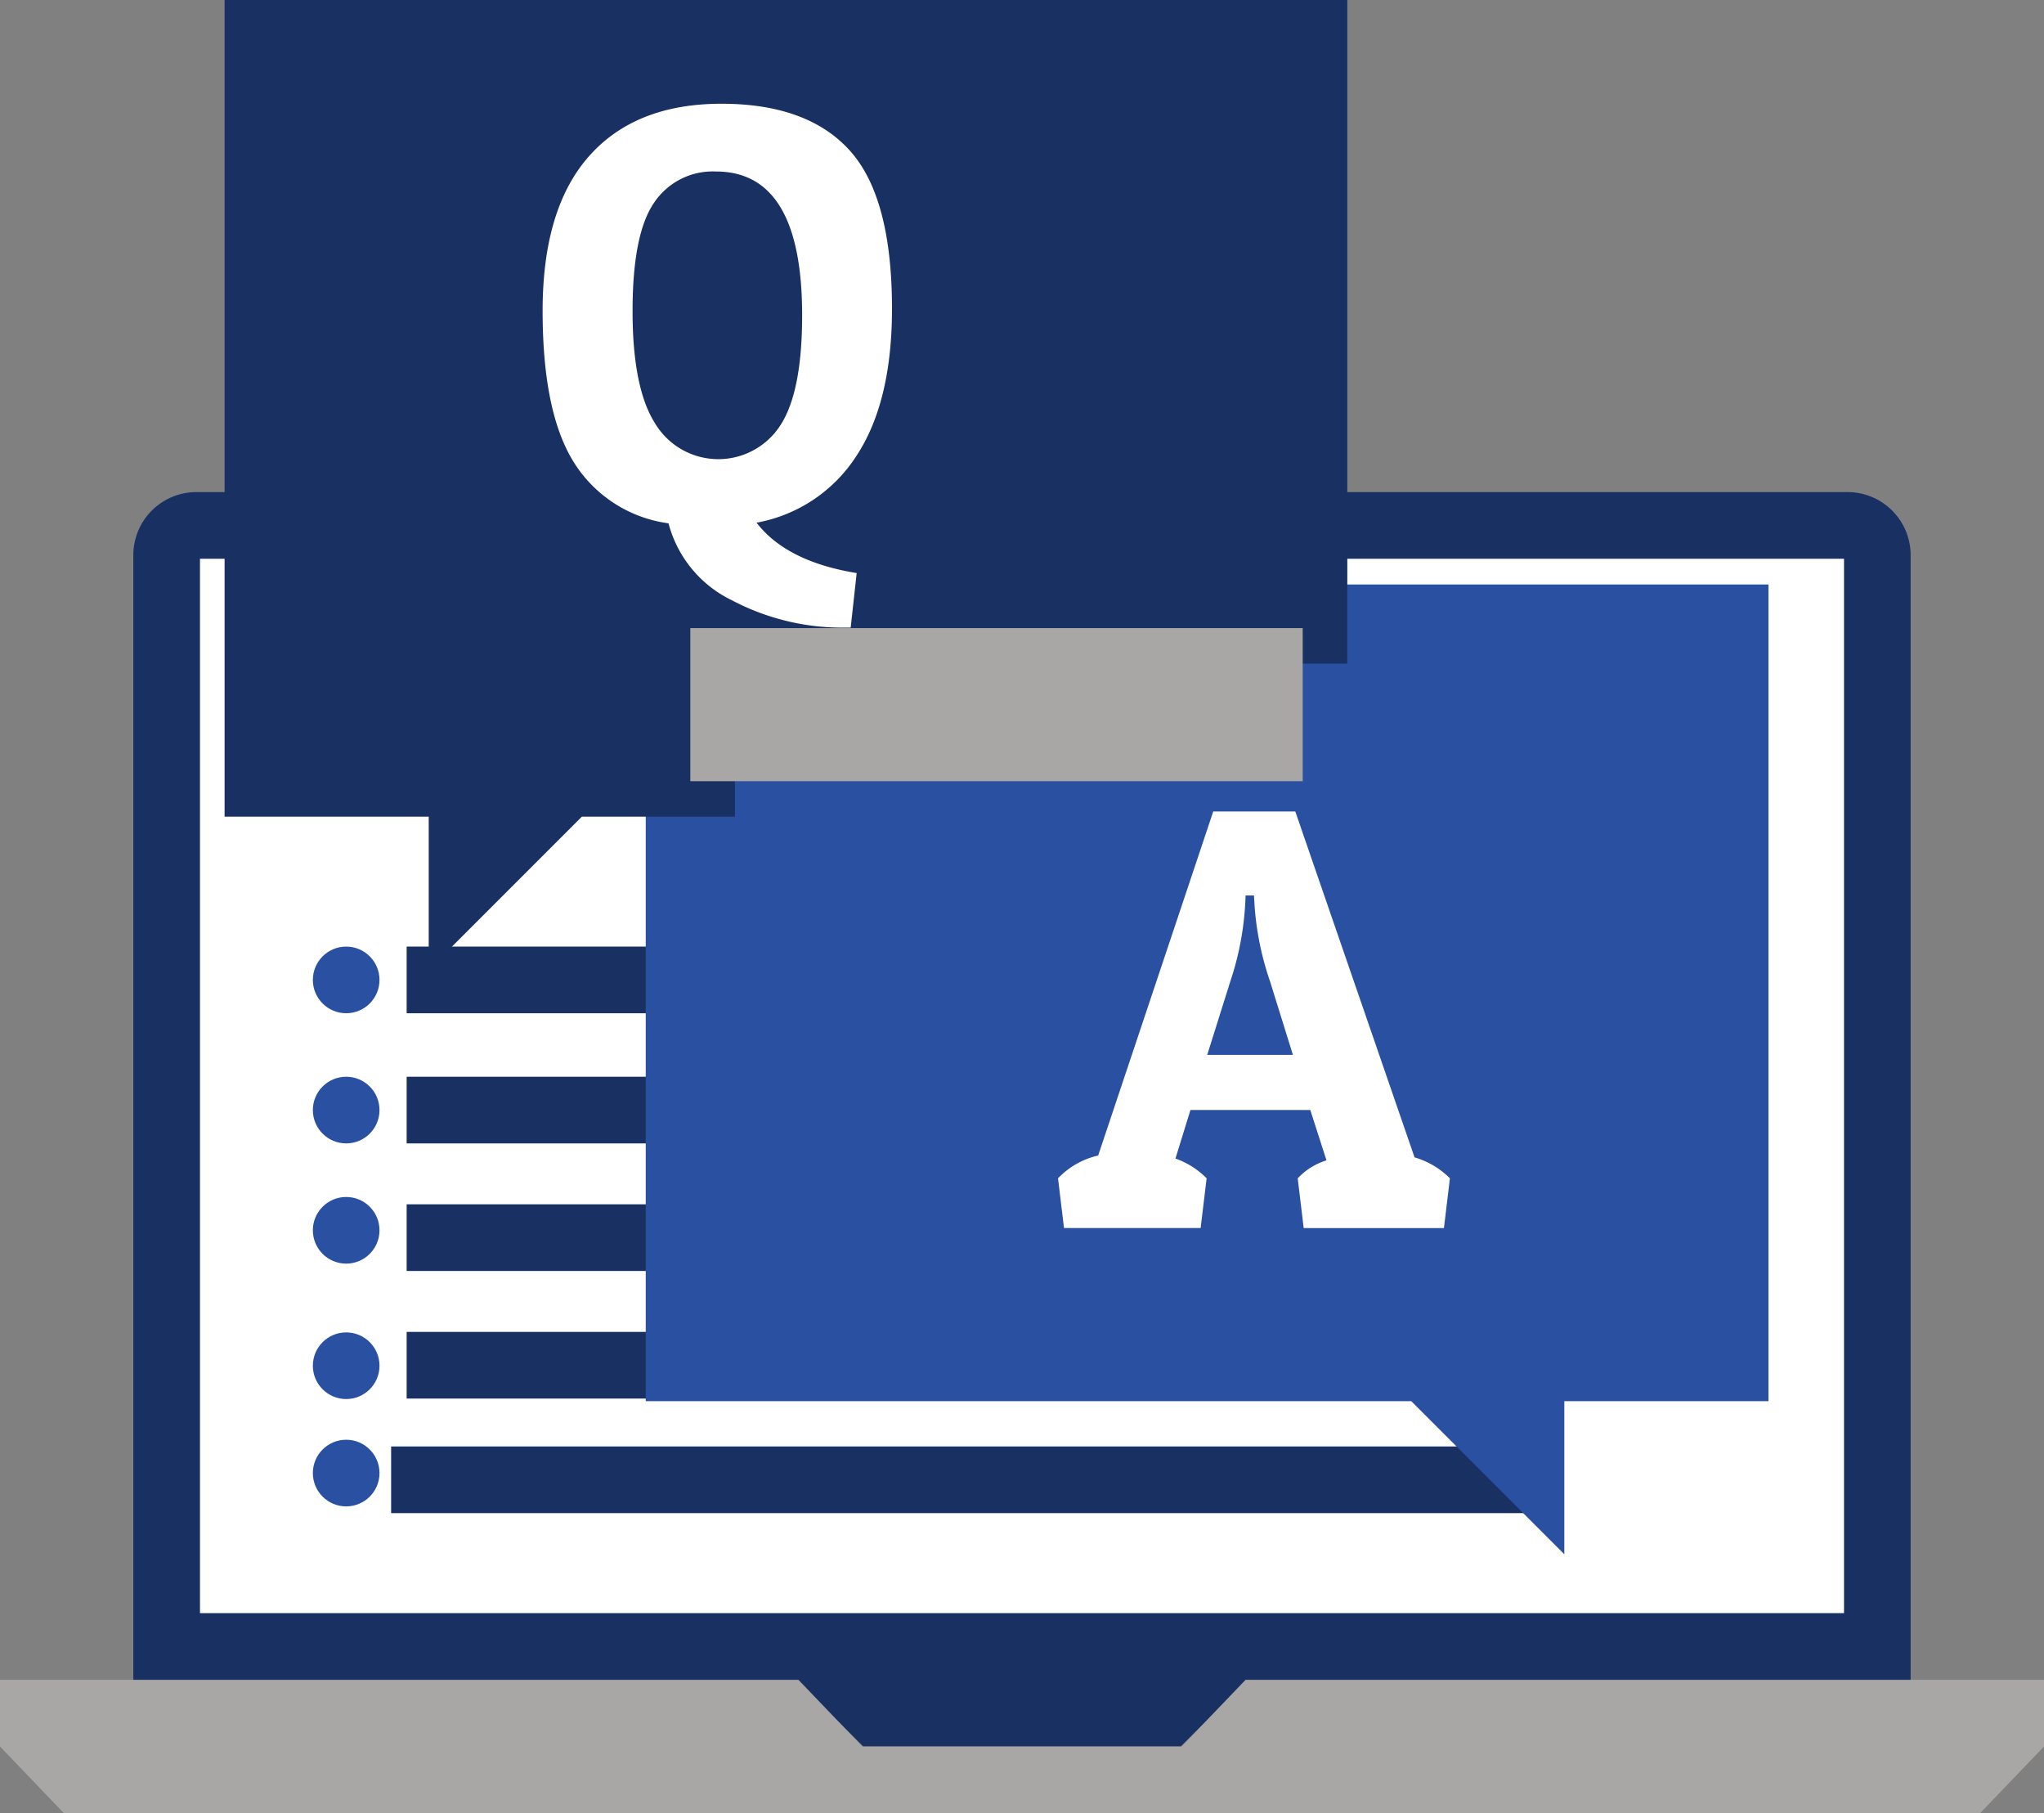
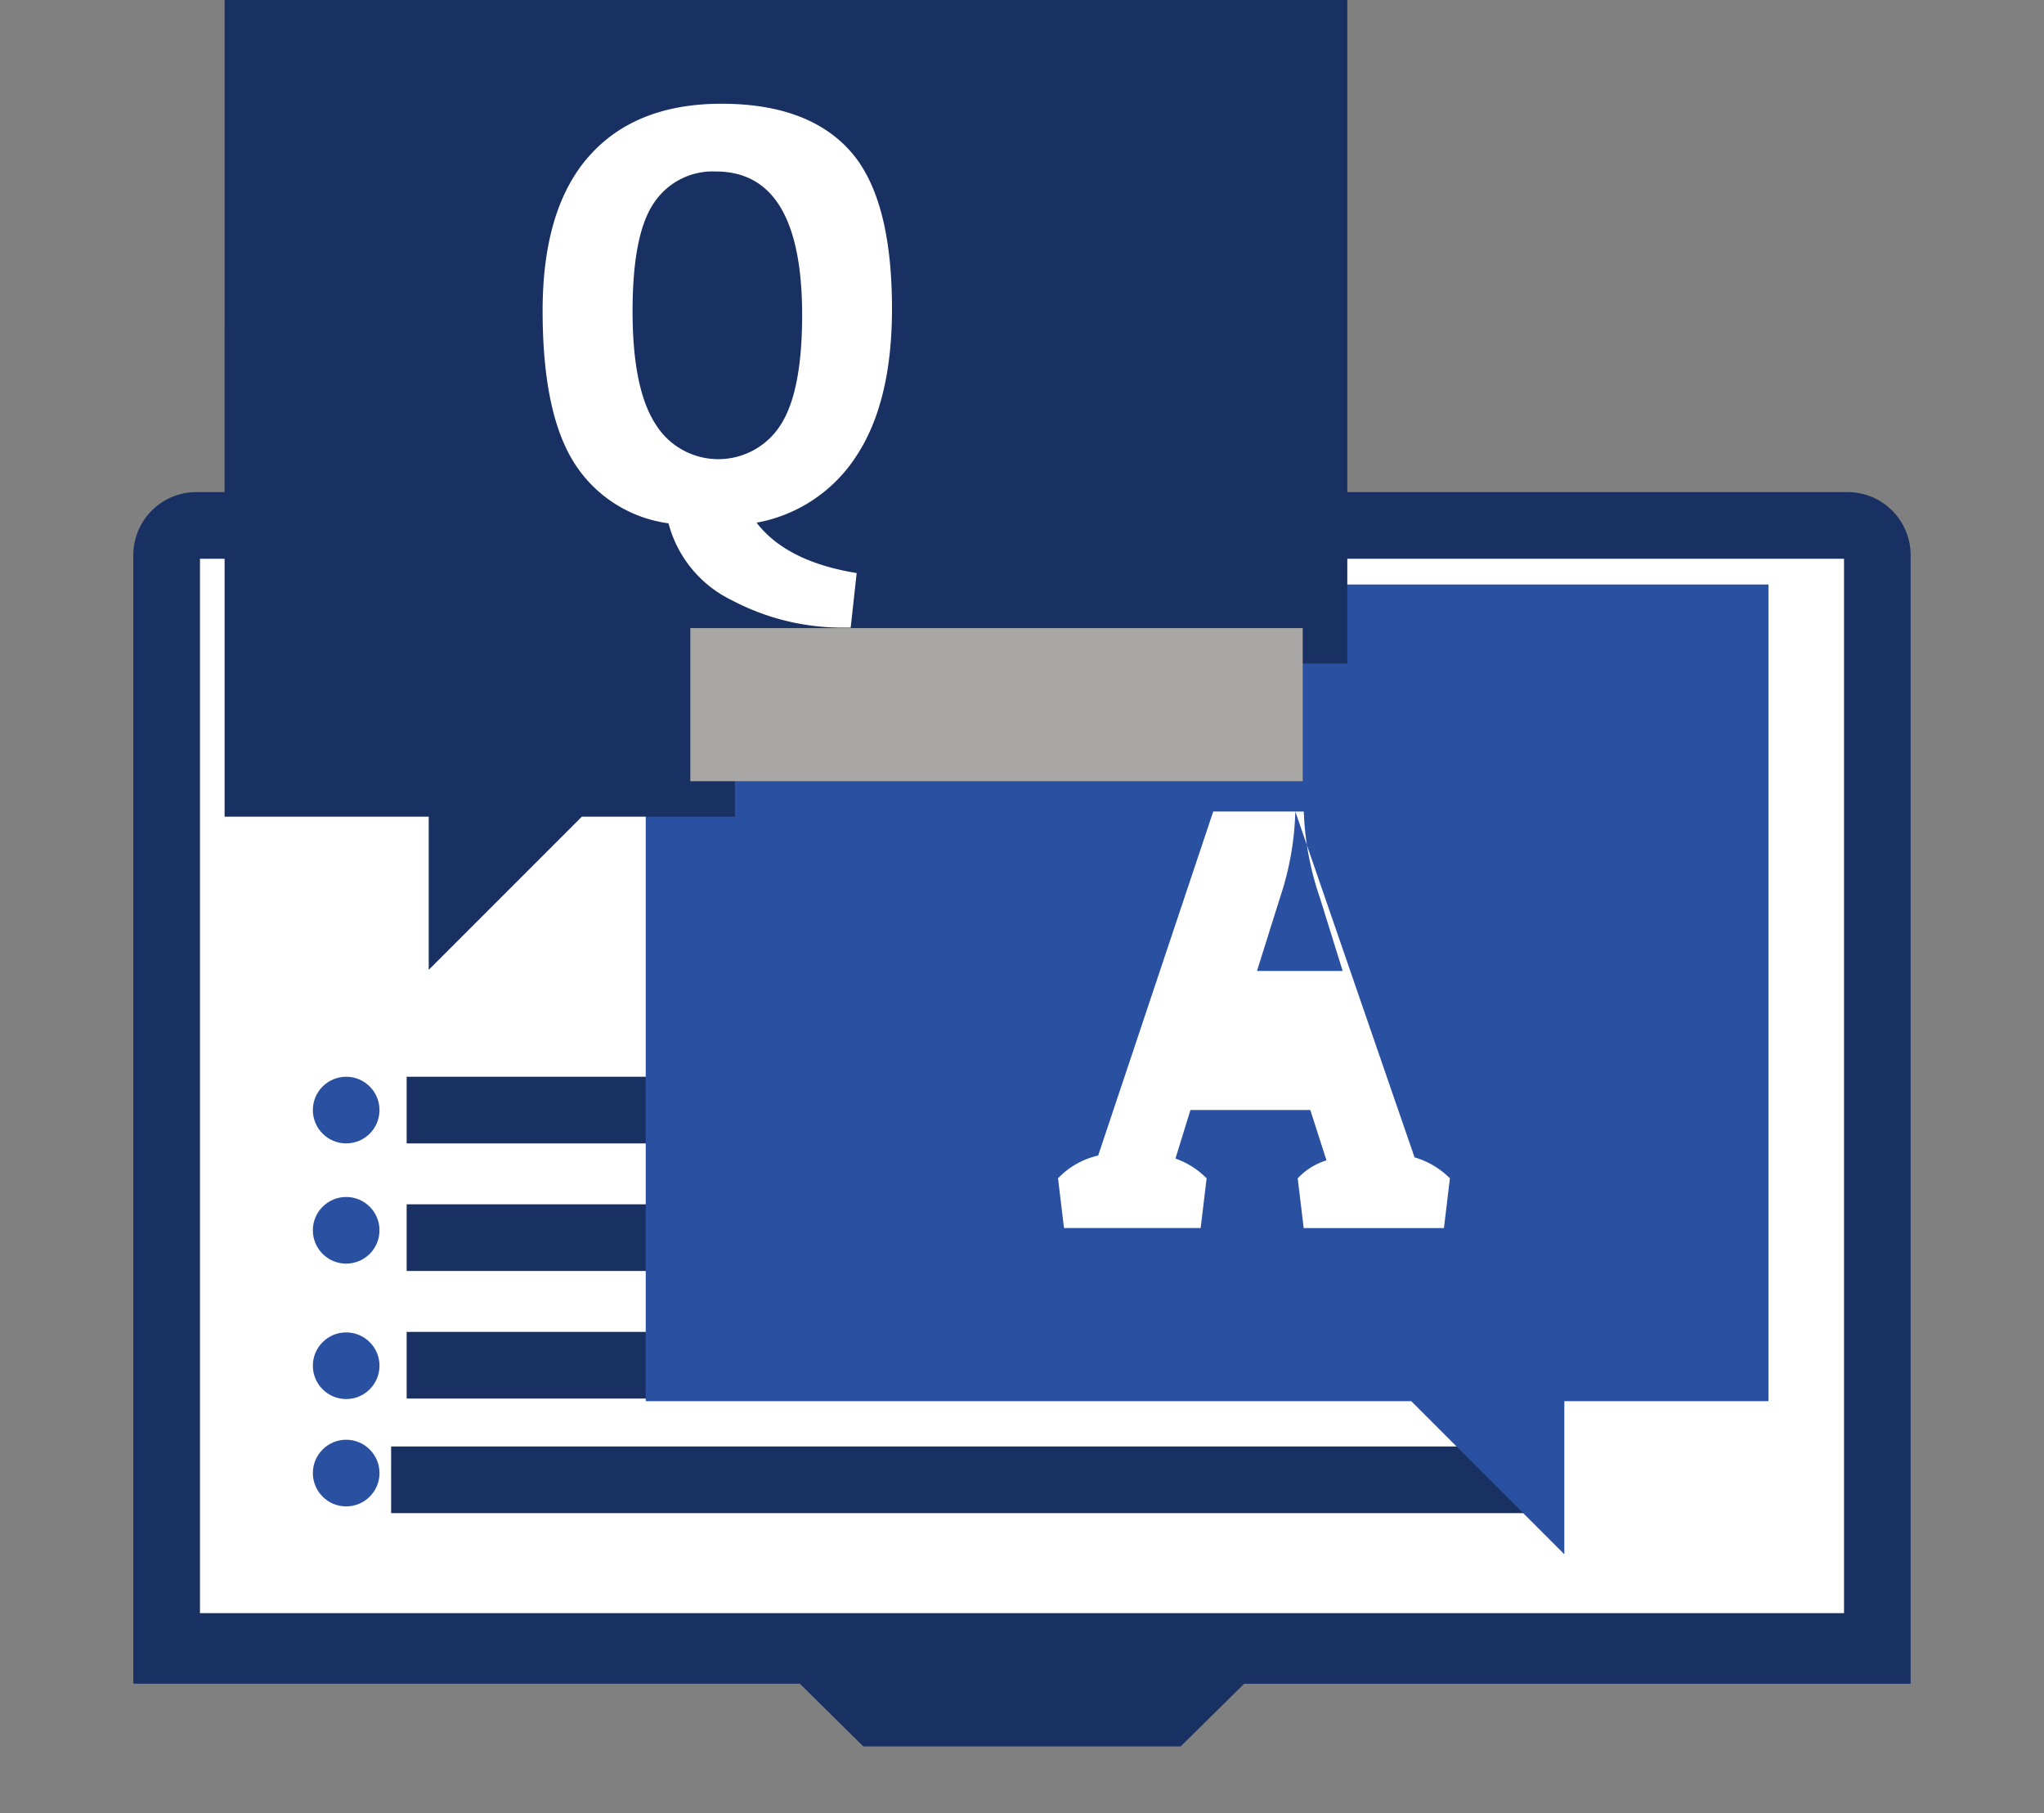
<svg xmlns="http://www.w3.org/2000/svg" width="124.03" height="110" viewBox="0 0 124.03 110">
  <rect x="0" y="0" width="124.03" height="110" fill="#808080" stroke="none" />
  <g id="faqs" transform="translate(-2.006 -7.601)">
    <g id="Сгруппировать_56" data-name="Сгруппировать 56" transform="translate(2.006 37.455)">
      <path id="Контур_254" data-name="Контур 254" d="M112.594,31.92H12.448a3.828,3.828,0,0,0-3.852,3.8v68.491H49.04l3.852,3.805H72.15L76,104.216h40.444V35.725A3.829,3.829,0,0,0,112.594,31.92Z" transform="translate(-0.506 -31.92)" fill="#193062" />
-       <path id="Контур_255" data-name="Контур 255" d="M122.16,102.615H5.882L2.006,98.57V94.525H50.455l3.876,4.045h19.38l3.876-4.045h48.449V98.57Z" transform="translate(-2.006 -22.469)" fill="#a8a7a5" />
      <rect id="Прямоугольник_398" data-name="Прямоугольник 398" width="99.76" height="63.966" transform="translate(12.135 4.045)" fill="#fff" />
    </g>
    <rect id="Прямоугольник_399" data-name="Прямоугольник 399" width="32.36" height="4.045" transform="translate(26.682 72.924)" fill="#193062" />
-     <rect id="Прямоугольник_400" data-name="Прямоугольник 400" width="32.36" height="4.045" transform="translate(26.682 65.028)" fill="#193062" />
    <rect id="Прямоугольник_401" data-name="Прямоугольник 401" width="32.36" height="4.045" transform="translate(26.682 80.663)" fill="#193062" />
    <rect id="Прямоугольник_402" data-name="Прямоугольник 402" width="32.36" height="4.045" transform="translate(26.682 88.403)" fill="#193062" />
    <rect id="Прямоугольник_403" data-name="Прямоугольник 403" width="70.496" height="4.045" transform="translate(25.74 95.354)" fill="#193062" />
    <g id="Сгруппировать_57" data-name="Сгруппировать 57" transform="translate(15.634 7.601)">
      <path id="Контур_256" data-name="Контур 256" d="M106.459,89.94H94.072v9.29l-9.29-9.29H38.332V49.684h37.16v-9.29h30.967Z" transform="translate(-12.777 -4.936)" fill="#2a50a2" />
      <path id="Контур_257" data-name="Контур 257" d="M13.107,57.148H25.494v9.29l9.29-9.29h9.29v-9.29h37.16V7.6H13.108Z" transform="translate(-13.107 -7.601)" fill="#193062" />
      <rect id="Прямоугольник_404" data-name="Прямоугольник 404" width="37.16" height="9.29" transform="translate(28.261 38.105)" fill="#a8a7a5" />
      <path id="Контур_258" data-name="Контур 258" d="M31.913,34.508Q30,31.49,30,25.291t2.817-9.382q2.818-3.181,8.036-3.181t7.782,2.835Q51.2,18.4,51.2,25.163q0,5.638-2.145,8.909a9.151,9.151,0,0,1-6.072,4.072Q44.8,40.507,49.057,41.2l-.363,3.309h-.327a14.328,14.328,0,0,1-6.873-1.654,7.214,7.214,0,0,1-3.854-4.672,8.036,8.036,0,0,1-5.727-3.673Zm4.854-15.78q-1.309,1.892-1.309,6.582t1.382,6.836a4.478,4.478,0,0,0,7.563.127q1.343-2.018,1.345-6.709,0-8.727-5.237-8.726a4.282,4.282,0,0,0-3.745,1.891Z" transform="translate(-10.702 -6.434)" fill="#fff" />
-       <path id="Контур_259" data-name="Контур 259" d="M71.892,50.495l7.235,20.98a4.989,4.989,0,0,1,2.146,1.273l-.363,3.017H72.4l-.363-3.017a3.99,3.99,0,0,1,1.746-1.091L72.8,68.6H65.528l-.909,2.946a5,5,0,0,1,1.891,1.2l-.363,3.017H57.856l-.363-3.017a4.842,4.842,0,0,1,2.436-1.382l6.982-20.871h4.981Zm-3.019,5.09a17.868,17.868,0,0,1-.909,5.163l-1.418,4.509h5.2l-1.381-4.437a17.953,17.953,0,0,1-.946-4.618l-.036-.617h-.509Z" transform="translate(-6.92 -1.261)" fill="#fff" />
+       <path id="Контур_259" data-name="Контур 259" d="M71.892,50.495l7.235,20.98a4.989,4.989,0,0,1,2.146,1.273l-.363,3.017H72.4l-.363-3.017a3.99,3.99,0,0,1,1.746-1.091L72.8,68.6H65.528l-.909,2.946a5,5,0,0,1,1.891,1.2l-.363,3.017H57.856l-.363-3.017a4.842,4.842,0,0,1,2.436-1.382l6.982-20.871h4.981Za17.868,17.868,0,0,1-.909,5.163l-1.418,4.509h5.2l-1.381-4.437a17.953,17.953,0,0,1-.946-4.618l-.036-.617h-.509Z" transform="translate(-6.92 -1.261)" fill="#fff" />
    </g>
-     <circle id="Эллипс_8" data-name="Эллипс 8" cx="2.022" cy="2.022" r="2.022" transform="translate(20.99 65.028)" fill="#2a50a2" />
    <circle id="Эллипс_9" data-name="Эллипс 9" cx="2.022" cy="2.022" r="2.022" transform="translate(20.99 72.924)" fill="#2a50a2" />
    <circle id="Эллипс_10" data-name="Эллипс 10" cx="2.022" cy="2.022" r="2.022" transform="translate(20.99 80.218)" fill="#2a50a2" />
    <circle id="Эллипс_11" data-name="Эллипс 11" cx="2.022" cy="2.022" r="2.022" transform="translate(20.99 88.434)" fill="#2a50a2" />
    <circle id="Эллипс_12" data-name="Эллипс 12" cx="2.022" cy="2.022" r="2.022" transform="translate(20.99 94.946)" fill="#2a50a2" />
  </g>
</svg>